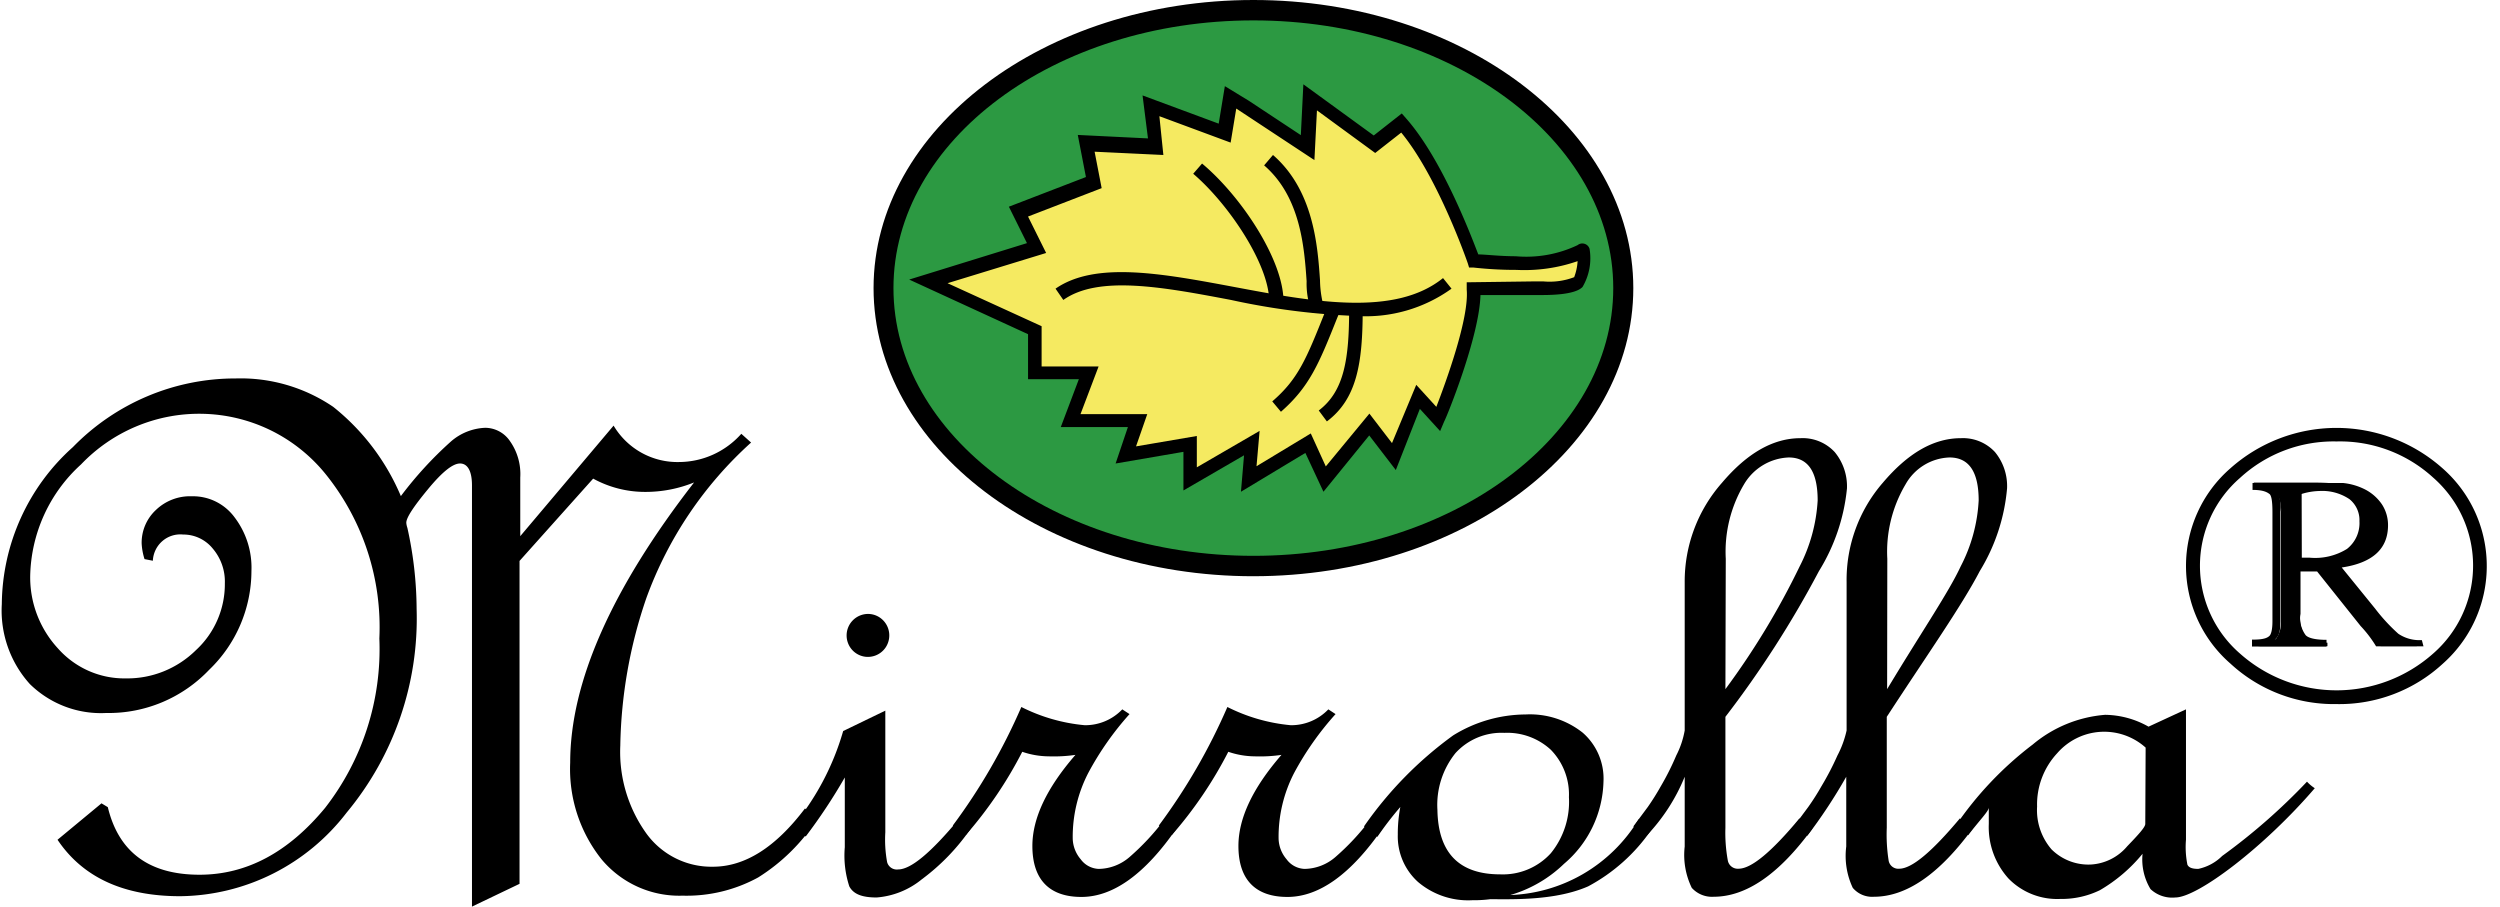
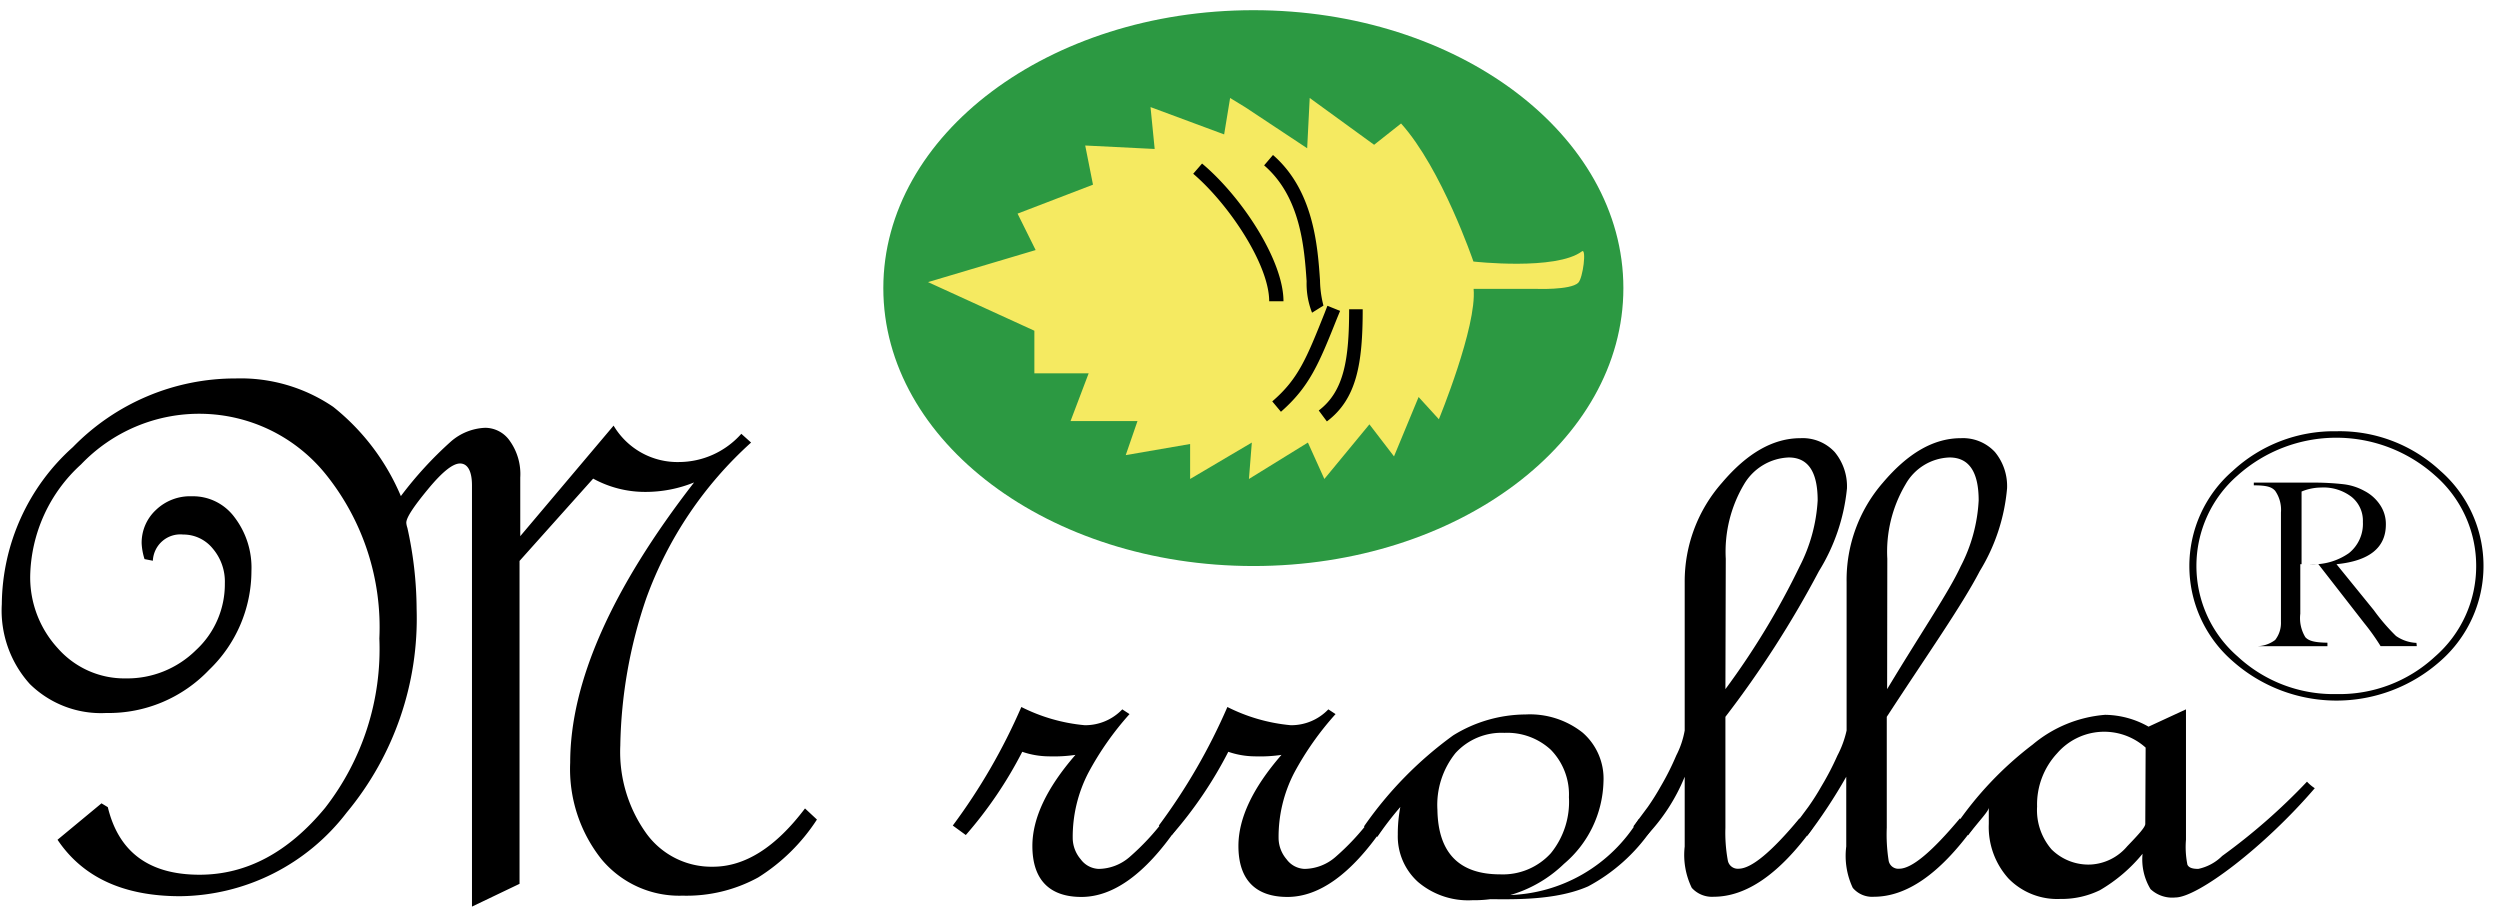
<svg xmlns="http://www.w3.org/2000/svg" viewBox="0 0 182 66" fill="none">
  <path d="M118.182 20.975c0 11.176-12.063 20.232-26.931 20.232-14.869 0-26.945-9.056-26.945-20.232C64.306 9.798 76.37.742 91.251.742s26.931 9.056 26.931 20.233z" fill="#2C9942" />
-   <path d="M91.25 41.95c-15.263 0-27.655-9.414-27.655-20.975C63.595 9.413 76.014 0 91.25 0c15.237 0 27.655 9.413 27.655 20.975 0 11.561-12.405 20.974-27.655 20.974zm0-40.465c-14.486 0-26.206 8.75-26.206 19.49 0 10.739 11.76 19.49 26.207 19.49 14.446 0 26.194-8.751 26.194-19.49 0-10.74-11.748-19.49-26.194-19.49z" fill="#000" />
  <path d="M67.559 20.537l7.743 3.54v3.103h3.951l-1.317 3.473h4.873l-.856 2.48 4.688-.81v2.546l4.491-2.651-.21 2.651 4.293-2.651 1.198 2.651 3.28-3.977 1.79 2.333 1.791-4.322 1.475 1.618s2.779-6.749 2.529-9.493h4.504s2.541.106 3.108-.438c.355-.331.619-2.545.276-2.293-1.896 1.418-7.901.742-7.901.742s-2.305-6.762-5.268-10.05l-1.962 1.551-4.689-3.407-.184 3.66-4.504-2.984-1.106-.676-.435 2.652-5.36-1.99.303 3.05-5.057-.252.566 2.851-5.491 2.108 1.317 2.652-7.836 2.333z" fill="#F5EA61" />
-   <path d="M90.342 35.797l.224-2.651-4.412 2.559v-2.811l-4.938.849.895-2.652h-4.886l1.317-3.487h-3.7v-3.275l-8.653-3.977 8.574-2.652-1.317-2.652 5.61-2.16-.593-3.064 5.11.252-.395-3.129 5.544 2.055.448-2.73 1.738 1.06 3.793 2.506.184-3.7 5.123 3.726 2.042-1.604.302.345c2.634 2.97 4.741 8.551 5.268 9.917.501 0 1.554.133 2.726.133a8.706 8.706 0 004.504-.81.55.55 0 01.869.266 4.122 4.122 0 01-.513 2.784c-.158.146-.606.584-2.937.584h-4.491c-.079 3.049-2.476 8.922-2.634 9.188l-.303.715-1.475-1.617-1.751 4.455-1.936-2.52-3.332 4.098-1.317-2.825-4.688 2.825zm-3.213-4.056v2.28l4.57-2.652-.224 2.572 3.95-2.386 1.093 2.4 3.174-3.845 1.646 2.148 1.765-4.243 1.462 1.604c.698-1.803 2.397-6.457 2.212-8.538v-.53l5.031-.067h.527a5.038 5.038 0 002.265-.305c.141-.374.226-.767.25-1.167-1.426.495-2.932.71-4.438.637a27.765 27.765 0 01-3.147-.172h-.316l-.093-.305s-2.146-6.245-4.846-9.52l-1.896 1.485-4.24-3.102-.185 3.62-5.69-3.753-.408 2.48-5.188-1.923.29 2.824-5.005-.239.513 2.652-5.36 2.068 1.318 2.652-7.178 2.2 6.848 3.13v2.93h4.149L78.66 30.15h4.86l-.817 2.346 4.425-.756z" fill="#000" />
-   <path d="M98.744 23.003a51.66 51.66 0 01-9.126-1.166c-4.965-.942-9.653-1.817-12.208 0l-.567-.822c2.898-2.016 7.783-1.101 12.959-.133 5.768 1.087 11.734 2.2 15.25-.637l.619.77a10.68 10.68 0 01-6.927 1.988z" fill="#000" />
  <path d="M93.437 21.93h-1.04c0-2.652-2.924-7.054-5.532-9.281l.645-.743c2.885 2.413 5.927 7.053 5.927 10.023zm2.08.835a5.79 5.79 0 01-.395-2.294c-.17-2.44-.434-6.139-3.094-8.432l.645-.756c2.963 2.572 3.253 6.629 3.424 9.122a7.74 7.74 0 00.25 1.842l-.83.518zm-2.265 7.212l-.632-.756c1.883-1.617 2.49-3.115 3.806-6.417l.21-.543.923.371-.224.544c-1.33 3.34-2.015 4.985-4.083 6.801zm3.345.703l-.592-.796c1.857-1.405 2.212-3.765 2.212-7.371h.988c0 3.924-.421 6.523-2.608 8.167zM59.473 59.663a13.873 13.873 0 01-4.28 4.216 10.846 10.846 0 01-5.505 1.325 7.345 7.345 0 01-3.253-.642 7.393 7.393 0 01-2.647-2.01 10.547 10.547 0 01-2.278-7.026c0-5.851 3.007-12.653 9.02-20.405a9.4 9.4 0 01-3.529.69 7.86 7.86 0 01-3.819-.968l-5.36 5.993v23.507L34.36 66V35.334c0-1.061-.33-1.592-.87-1.592s-1.316.637-2.343 1.883c-1.028 1.246-1.568 2.055-1.568 2.426 0 0 0 .146.08.385a27.69 27.69 0 01.671 5.9 22.115 22.115 0 01-5.096 14.823 15.537 15.537 0 01-5.364 4.444 15.43 15.43 0 01-6.752 1.641c-4.118 0-7.094-1.37-8.93-4.11l3.201-2.651.46.278c.791 3.28 3.017 4.919 6.678 4.919 3.424 0 6.466-1.631 9.14-4.866a18.82 18.82 0 003.95-12.33 17.752 17.752 0 00-3.819-11.853 11.867 11.867 0 00-4.1-3.31 11.862 11.862 0 00-9.834-.255A11.927 11.927 0 005.9 33.81a11.212 11.212 0 00-2.682 3.658 11.279 11.279 0 00-1.019 4.43A7.626 7.626 0 004.214 47.2c.619.7 1.38 1.258 2.232 1.636a6.442 6.442 0 002.707.551 7.096 7.096 0 002.76-.512 7.135 7.135 0 002.35-1.543 6.51 6.51 0 001.568-2.207 6.549 6.549 0 00.538-2.658 3.702 3.702 0 00-.882-2.533 2.755 2.755 0 00-2.16-1.02 1.99 1.99 0 00-1.507.478 2.012 2.012 0 00-.692 1.43l-.606-.119a4.51 4.51 0 01-.21-1.14 3.253 3.253 0 011.027-2.426 3.59 3.59 0 012.634-1.008 3.738 3.738 0 011.74.388c.54.268 1.01.662 1.368 1.15a6.047 6.047 0 011.224 3.898 10.026 10.026 0 01-.808 3.917 9.971 9.971 0 01-2.273 3.282 10.14 10.14 0 01-3.421 2.36 10.08 10.08 0 01-4.073.782 7.369 7.369 0 01-2.997-.469 7.409 7.409 0 01-2.56-1.639 7.966 7.966 0 01-1.604-2.702c-.35-1-.5-2.06-.437-3.118a15.53 15.53 0 011.383-6.267 15.454 15.454 0 013.792-5.162 16.562 16.562 0 015.425-3.703 16.47 16.47 0 016.428-1.295 11.979 11.979 0 017.098 2.068 16.509 16.509 0 014.925 6.497 27.451 27.451 0 013.648-3.978 4.041 4.041 0 012.49-.994 2.189 2.189 0 011.803.968c.544.771.81 1.707.751 2.651v4.27l6.795-8.048a5.43 5.43 0 002.023 1.97c.835.466 1.777.7 2.732.681a6.089 6.089 0 002.488-.541 6.126 6.126 0 002.055-1.514l.711.637a28.181 28.181 0 00-7.625 11.322 34.678 34.678 0 00-1.896 10.74 10.178 10.178 0 001.883 6.377 5.871 5.871 0 002.132 1.82 5.827 5.827 0 002.727.62c2.336 0 4.57-1.415 6.704-4.243l.869.809z" fill="#000" />
-   <path d="M70.667 60.325a15.557 15.557 0 01-3.556 3.686 5.918 5.918 0 01-3.292 1.326c-1.106 0-1.7-.265-1.989-.809a7.205 7.205 0 01-.329-2.85V56.6a40.328 40.328 0 01-2.845 4.295l-.987-.689a19.081 19.081 0 003.714-6.987l3.068-1.485v8.857a9.04 9.04 0 00.132 2.174.73.73 0 00.803.53c.922 0 2.384-1.22 4.412-3.659l.869.69zM64.74 46.258c0 .31-.091.612-.262.87a1.557 1.557 0 01-1.596.665 1.552 1.552 0 01-.795-.428 1.568 1.568 0 011.099-2.671 1.544 1.544 0 011.099.458 1.566 1.566 0 01.455 1.106z" fill="#000" />
  <path d="M85.64 60.325c-2.291 3.315-4.609 4.972-6.913 4.972-2.305 0-3.57-1.233-3.57-3.712 0-2.015 1.045-4.225 3.135-6.63a11.01 11.01 0 01-1.95.107 6.047 6.047 0 01-1.922-.332 30 30 0 01-4.109 6.06l-.948-.69a43.32 43.32 0 004.991-8.631 12.816 12.816 0 004.61 1.326 3.73 3.73 0 002.739-1.154l.527.345a21.762 21.762 0 00-3.003 4.282 10.144 10.144 0 00-1.133 4.76c.01.561.215 1.101.58 1.525a1.701 1.701 0 001.317.703 3.502 3.502 0 002.239-.862 17.672 17.672 0 002.541-2.731l.87.662z" fill="#000" />
  <path d="M100.64 60.325c-2.291 3.315-4.609 4.972-6.913 4.972-2.305 0-3.57-1.233-3.57-3.712 0-2.015 1.045-4.225 3.135-6.63-.645.094-1.298.13-1.95.107a6.048 6.048 0 01-1.922-.332 30 30 0 01-4.109 6.06l-.948-.69a43.311 43.311 0 004.991-8.631 12.816 12.816 0 004.61 1.326 3.73 3.73 0 002.739-1.154l.526.345a21.755 21.755 0 00-3.015 4.282 10.144 10.144 0 00-1.133 4.76c.01.561.215 1.101.58 1.525a1.703 1.703 0 001.317.703 3.502 3.502 0 002.238-.862 17.672 17.672 0 002.542-2.731l.882.662z" fill="#000" />
  <path d="M99.297 60.166a27.614 27.614 0 016.493-6.629 10.102 10.102 0 015.267-1.524 6.188 6.188 0 014.162 1.325 4.44 4.44 0 011.514 3.58 8.119 8.119 0 01-.799 3.294 8.065 8.065 0 01-2.072 2.672 9.418 9.418 0 01-6.676 2.652 5.638 5.638 0 01-3.951-1.326 4.465 4.465 0 01-1.475-3.447c-.005-.676.057-1.351.184-2.015a24.186 24.186 0 00-1.672 2.174l-.975-.756zm9.917 3.487a4.715 4.715 0 003.687-1.538 5.925 5.925 0 001.317-4.083 4.654 4.654 0 00-1.317-3.447 4.673 4.673 0 00-3.384-1.233 4.529 4.529 0 00-3.556 1.471 6.019 6.019 0 00-1.317 4.137c.053 3.129 1.576 4.693 4.57 4.693zm10.996-3.235a12.985 12.985 0 01-4.596 4.11c-3.016 1.326-7.243.81-8.692.955l2.832-.318a11.375 11.375 0 005.479-1.53 11.464 11.464 0 004.068-3.999l.909.782z" fill="#000" />
  <path d="M118.906 60.166l1.054-1.418c.341-.488.657-.992.948-1.512.421-.717.795-1.46 1.119-2.227a6.434 6.434 0 00.619-1.83V42.374a10.852 10.852 0 012.713-7.226c1.831-2.161 3.727-3.248 5.716-3.248a3.18 3.18 0 012.489 1.007c.614.742.933 1.687.895 2.652a14.055 14.055 0 01-2.041 6.02 74.59 74.59 0 01-6.808 10.606v8.074c-.027.79.031 1.582.171 2.36a.735.735 0 00.79.623c.922 0 2.397-1.22 4.425-3.659l.948.73c-2.414 3.314-4.811 4.971-7.19 4.971a1.98 1.98 0 01-1.594-.65 5.48 5.48 0 01-.514-3.01v-5.077a13.709 13.709 0 01-2.778 4.296l-.962-.677zm6.704-9.996a55.904 55.904 0 005.399-8.923 11.997 11.997 0 001.317-4.813c0-2.095-.698-3.13-2.107-3.13a3.93 3.93 0 00-1.885.566 3.968 3.968 0 00-1.381 1.41 9.606 9.606 0 00-1.317 5.397l-.026 9.493z" fill="#000" />
  <path d="M130.588 60.166l1.053-1.418c.346-.487.667-.992.961-1.512a20.28 20.28 0 001.159-2.227 7.276 7.276 0 00.672-1.83V42.374c-.038-2.654.9-5.227 2.634-7.226 1.83-2.161 3.701-3.248 5.689-3.248a3.169 3.169 0 012.476 1.008c.611.742.925 1.687.882 2.65a13.826 13.826 0 01-1.988 6.02c-1.317 2.532-3.806 6.06-6.769 10.607v8.074c-.033.79.011 1.58.131 2.36a.718.718 0 00.263.47c.145.117.33.172.514.153.909 0 2.371-1.22 4.412-3.659l.935.73c-2.423 3.314-4.82 4.971-7.19 4.971a1.842 1.842 0 01-1.541-.65 5.46 5.46 0 01-.474-3.01v-5.077a38.267 38.267 0 01-2.832 4.296l-.987-.677zm6.795-9.996c2.463-4.097 4.491-7.067 5.347-8.923a11.69 11.69 0 001.317-4.813c0-2.095-.711-3.13-2.121-3.13a3.801 3.801 0 00-1.865.562 3.839 3.839 0 00-1.348 1.414 9.614 9.614 0 00-1.317 5.397l-.013 9.492z" fill="#000" />
  <path d="M167.949 56.905a44.286 44.286 0 01-6.176 5.41 3.485 3.485 0 01-1.739.94c-.447 0-.685-.092-.79-.304a6.512 6.512 0 01-.105-1.817v-9.493l-2.726 1.26a6.552 6.552 0 00-3.161-.862 9.344 9.344 0 00-5.268 2.161 25.34 25.34 0 00-5.649 5.966l.948.637c.816-1.074 1.501-1.75 1.501-2.015v1.193a5.59 5.59 0 001.436 3.977 4.949 4.949 0 003.766 1.485c.998.017 1.985-.2 2.884-.636a11.465 11.465 0 003.108-2.652 4.17 4.17 0 00.58 2.572 2.31 2.31 0 001.804.61c1.633 0 6.492-3.686 10.153-7.955a2.985 2.985 0 01-.566-.477zm-11.773 3.076c0 .238-.501.782-1.317 1.63a3.736 3.736 0 01-2.634 1.326 3.809 3.809 0 01-2.871-1.1 4.372 4.372 0 01-1.054-3.116 5.475 5.475 0 011.462-3.884 4.552 4.552 0 011.413-1.094 4.516 4.516 0 015.027.682l-.026 5.556zm13.92-28.585c2.794-.061 5.503.97 7.559 2.877a9.148 9.148 0 012.321 3.119 9.209 9.209 0 01-2.321 10.736 11.387 11.387 0 01-7.559 2.875 11.388 11.388 0 01-7.56-2.875 9.126 9.126 0 01-2.325-3.114 9.185 9.185 0 010-7.614 9.125 9.125 0 012.325-3.114 10.84 10.84 0 017.56-2.89zm0 19.132c2.653.058 5.226-.92 7.177-2.732a8.72 8.72 0 002.993-6.59 8.72 8.72 0 00-2.993-6.59 10.783 10.783 0 00-7.19-2.75c-2.651 0-5.21.979-7.191 2.752a8.69 8.69 0 00-2.209 2.962 8.754 8.754 0 000 7.24 8.688 8.688 0 002.209 2.963 10.258 10.258 0 007.204 2.745zm5.847-3.487h-2.634a15.992 15.992 0 00-1.198-1.684l-3.332-4.283h-1.317v3.607a2.663 2.663 0 00.369 1.71c.237.252.619.384 1.606.398v.252h-5.268a2.241 2.241 0 001.462-.451c.294-.377.443-.848.422-1.326v-7.955a2.423 2.423 0 00-.422-1.578c-.237-.265-.566-.398-1.554-.398v-.198h4.149c.8-.01 1.601.03 2.396.119.532.064 1.046.23 1.515.49.464.24.859.596 1.146 1.035.274.416.416.906.408 1.405 0 1.684-1.198 2.652-3.595 2.89l2.713 3.341a14.484 14.484 0 001.619 1.883c.439.306.955.48 1.489.504l.026.239zm-8.389-5.967h.566a4.532 4.532 0 002.884-.808 2.73 2.73 0 001.014-2.268 2.228 2.228 0 00-.829-1.83 3.357 3.357 0 00-2.226-.675 3.77 3.77 0 00-1.409.291v5.29z" fill="#000" />
-   <path d="M170.096 51.257a11.1 11.1 0 01-7.731-2.957 9.376 9.376 0 01-2.38-3.196 9.447 9.447 0 010-7.807 9.376 9.376 0 012.38-3.197 11.624 11.624 0 017.731-2.948c2.848 0 5.597 1.049 7.73 2.948a9.434 9.434 0 012.372 3.207 9.494 9.494 0 01-2.372 11.02 11.098 11.098 0 01-7.73 2.93zm0-19.119a10.05 10.05 0 00-7.02 2.652 8.437 8.437 0 00-2.154 2.877 8.477 8.477 0 000 7.04 8.437 8.437 0 002.154 2.877 10.587 10.587 0 007.026 2.672c2.587 0 5.085-.95 7.026-2.672a8.461 8.461 0 002.15-2.886 8.515 8.515 0 00-2.15-9.935 10.048 10.048 0 00-7.032-2.625zm6.123 1.326c.434.3.847.628 1.238.981a8.966 8.966 0 012.27 3.05 9.021 9.021 0 010 7.45 8.966 8.966 0 01-2.27 3.05 7.093 7.093 0 01-.592.504c.224-.17.439-.352.645-.544a8.921 8.921 0 002.257-3.036 8.98 8.98 0 000-7.411 8.922 8.922 0 00-2.257-3.036 11.192 11.192 0 00-1.33-1.008h.039zm-10.917-.756a10.904 10.904 0 00-2.634 1.764 8.834 8.834 0 00-2.27 3.028 8.873 8.873 0 00-.798 3.707 8.682 8.682 0 001.396 4.786 8.661 8.661 0 01-1.317-4.76 8.924 8.924 0 01.801-3.728 8.88 8.88 0 012.28-3.047 10.267 10.267 0 012.503-1.763l.039.013zm11.128 14.346h-3.45a8.622 8.622 0 00-1.12-1.472l-3.173-3.977h-1.225v3.102a2.116 2.116 0 00.395 1.538c.105.106.382.305 1.317.332h.197v.49h-5.425v-.504h.092c.777 0 1.027-.132 1.172-.265.145-.133.224-.53.224-1.06v-7.956c0-.888-.092-1.233-.224-1.325-.132-.093-.382-.292-1.225-.292v-.504h6.572a4.53 4.53 0 011.606.464c.497.252.923.626 1.238 1.087.296.453.451.983.448 1.525 0 1.724-1.133 2.744-3.371 3.076l2.423 2.983a13.221 13.221 0 001.699 1.843c.437.293.949.454 1.475.464h.237l.118.45zm-3.029-.504h1.515a.88.88 0 01-.501-.172 12.17 12.17 0 01-1.778-1.856l-2.818-3.46a4.575 4.575 0 01-.777.158l3.227 3.978c.645.861.961 1.339 1.093 1.339l.039.013zm-7.77 0h2.358a.696.696 0 01-.409-.093 2.468 2.468 0 01-.513-1.763v-9.069h.263c.148-.026.3-.026.448 0h-2.107a2.45 2.45 0 01.342 1.644v7.955c0 .69-.079 1.048-.382 1.326-.013.04.013-.013-.039-.013l.039.013zm1.923-5.953h.566a4.39 4.39 0 002.74-.636 2.389 2.389 0 00.908-2.016 1.957 1.957 0 00-.724-1.604 3.55 3.55 0 00-2.199-.596 4.705 4.705 0 00-1.317.225l.026 4.627zm2.976-5.078c.296.11.571.266.817.464a2.49 2.49 0 01.909 2.015 2.99 2.99 0 01-1.094 2.453c-.146.108-.3.205-.46.292 1.87-.305 2.765-1.154 2.765-2.559a2.305 2.305 0 00-.355-1.326 2.762 2.762 0 00-1.067-.941 3.933 3.933 0 00-1.423-.464l-.092.066z" fill="#000" />
</svg>